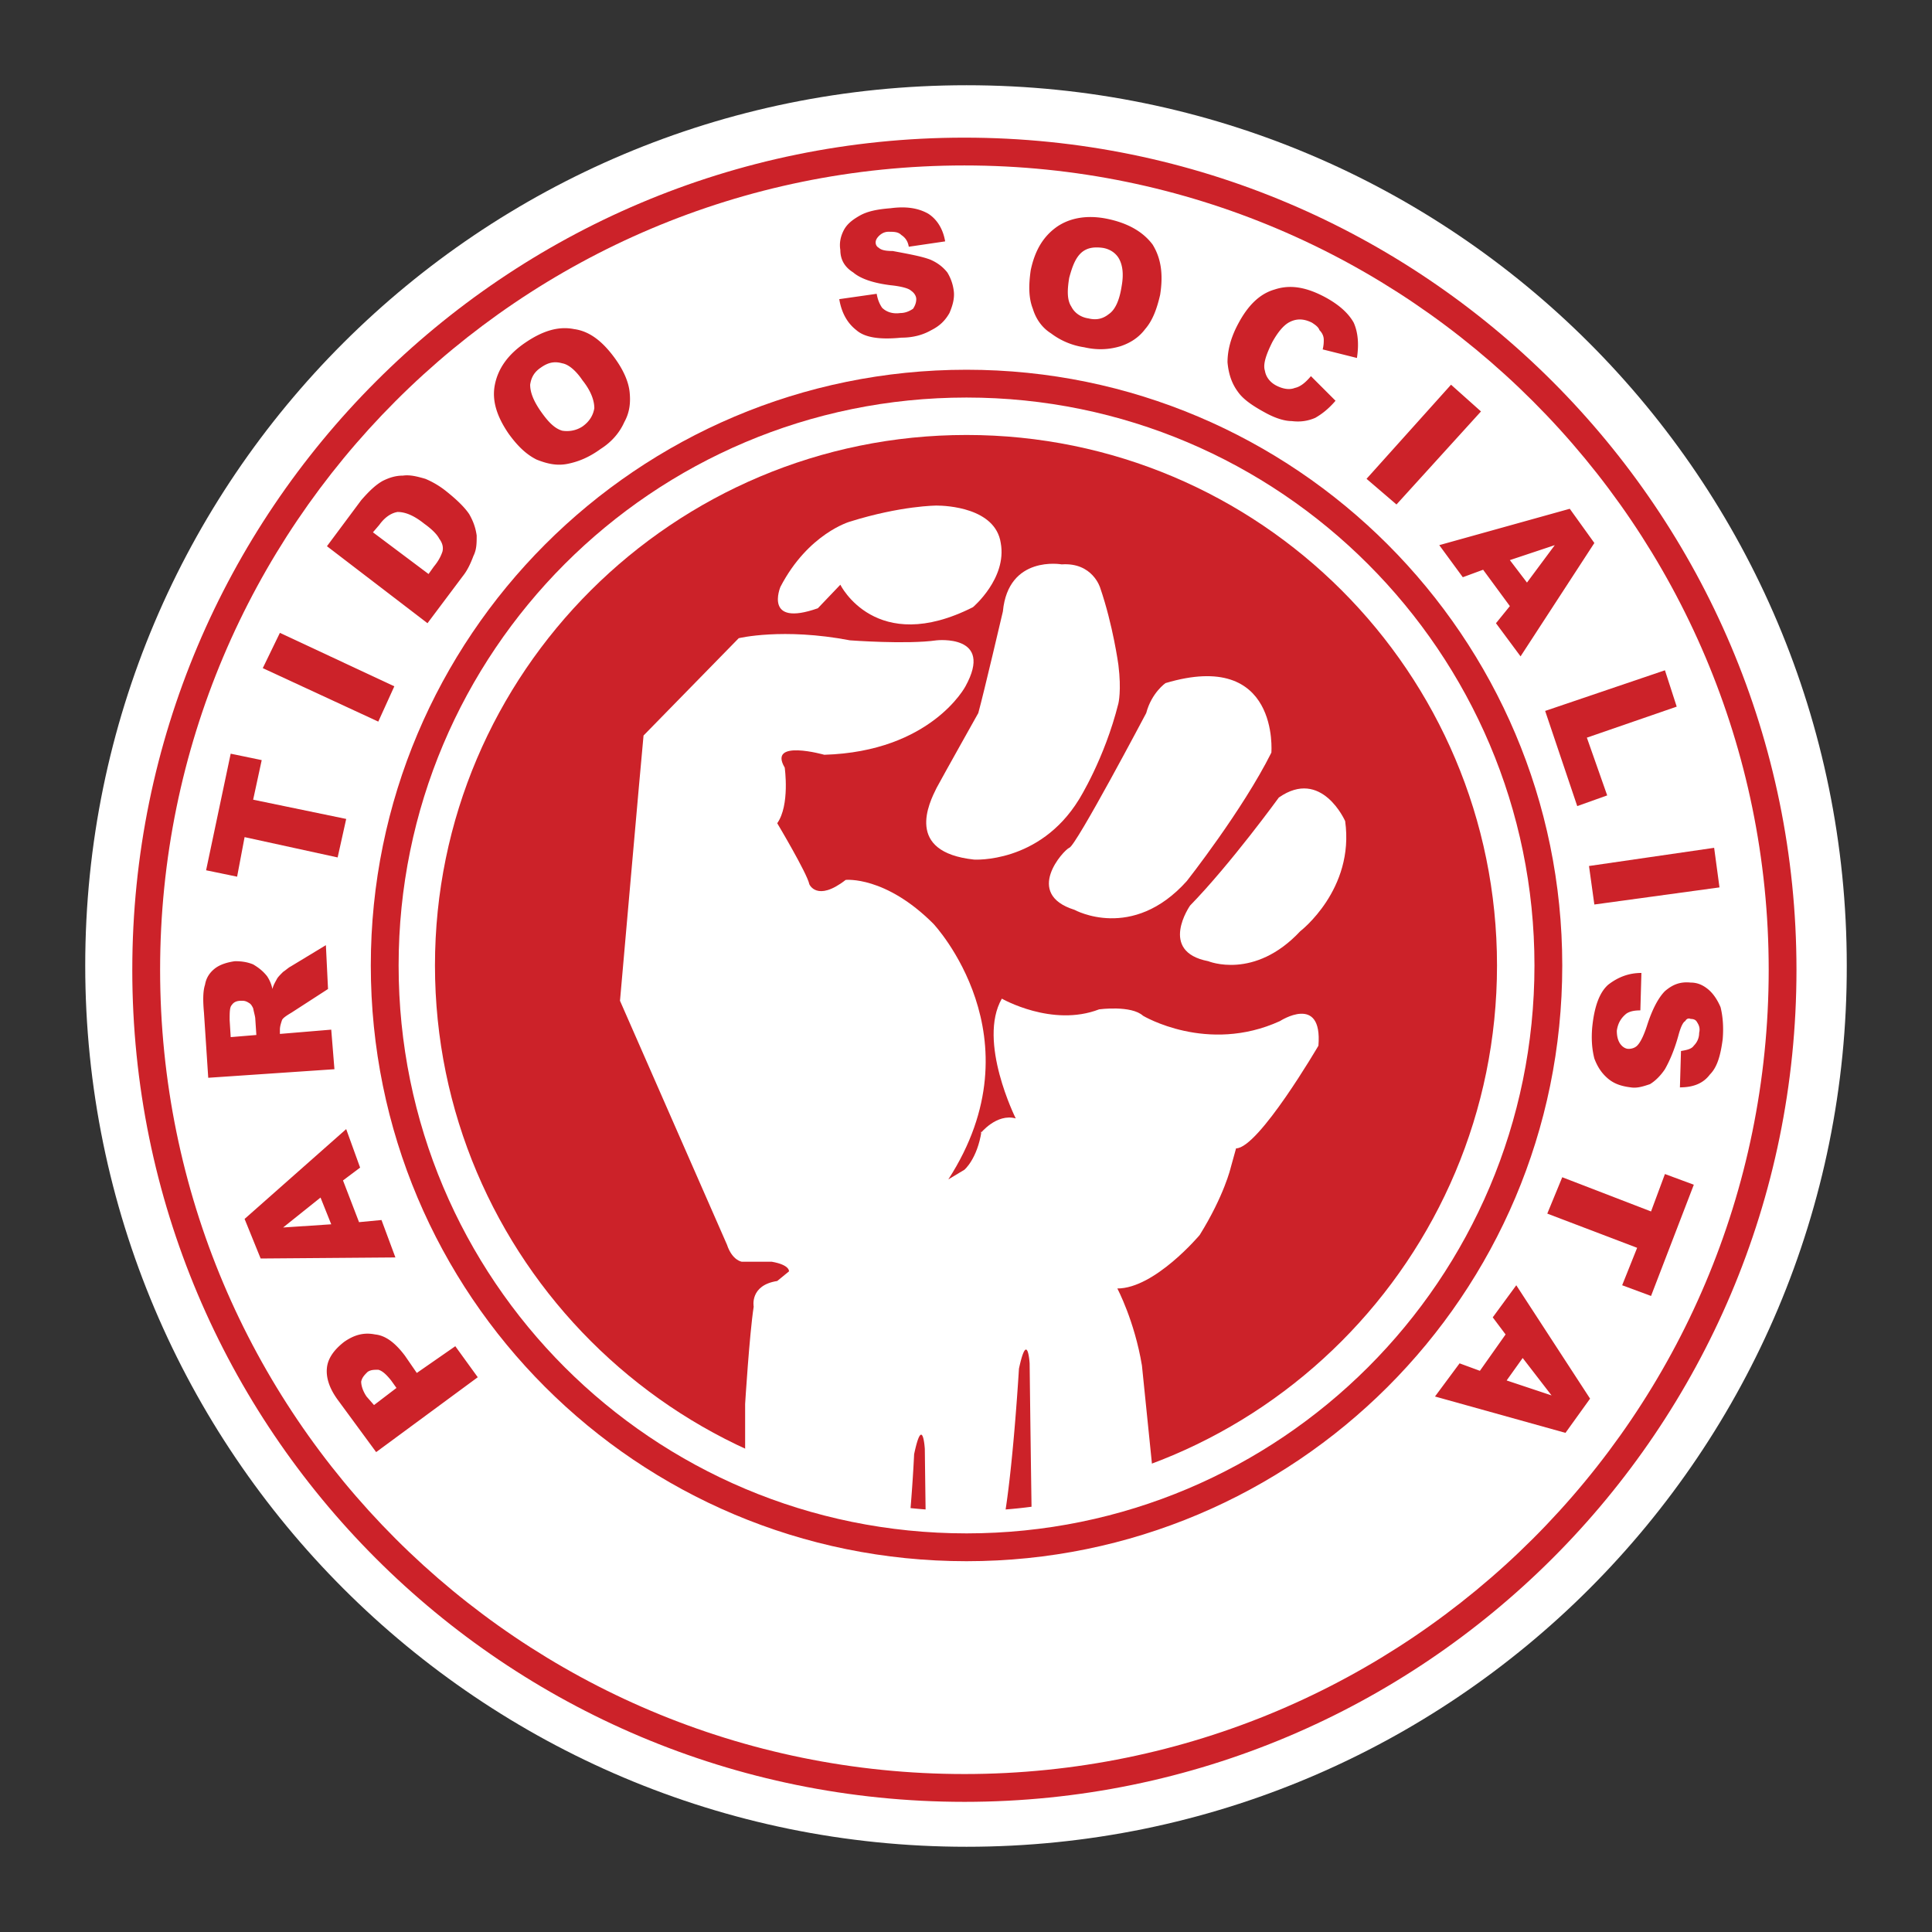
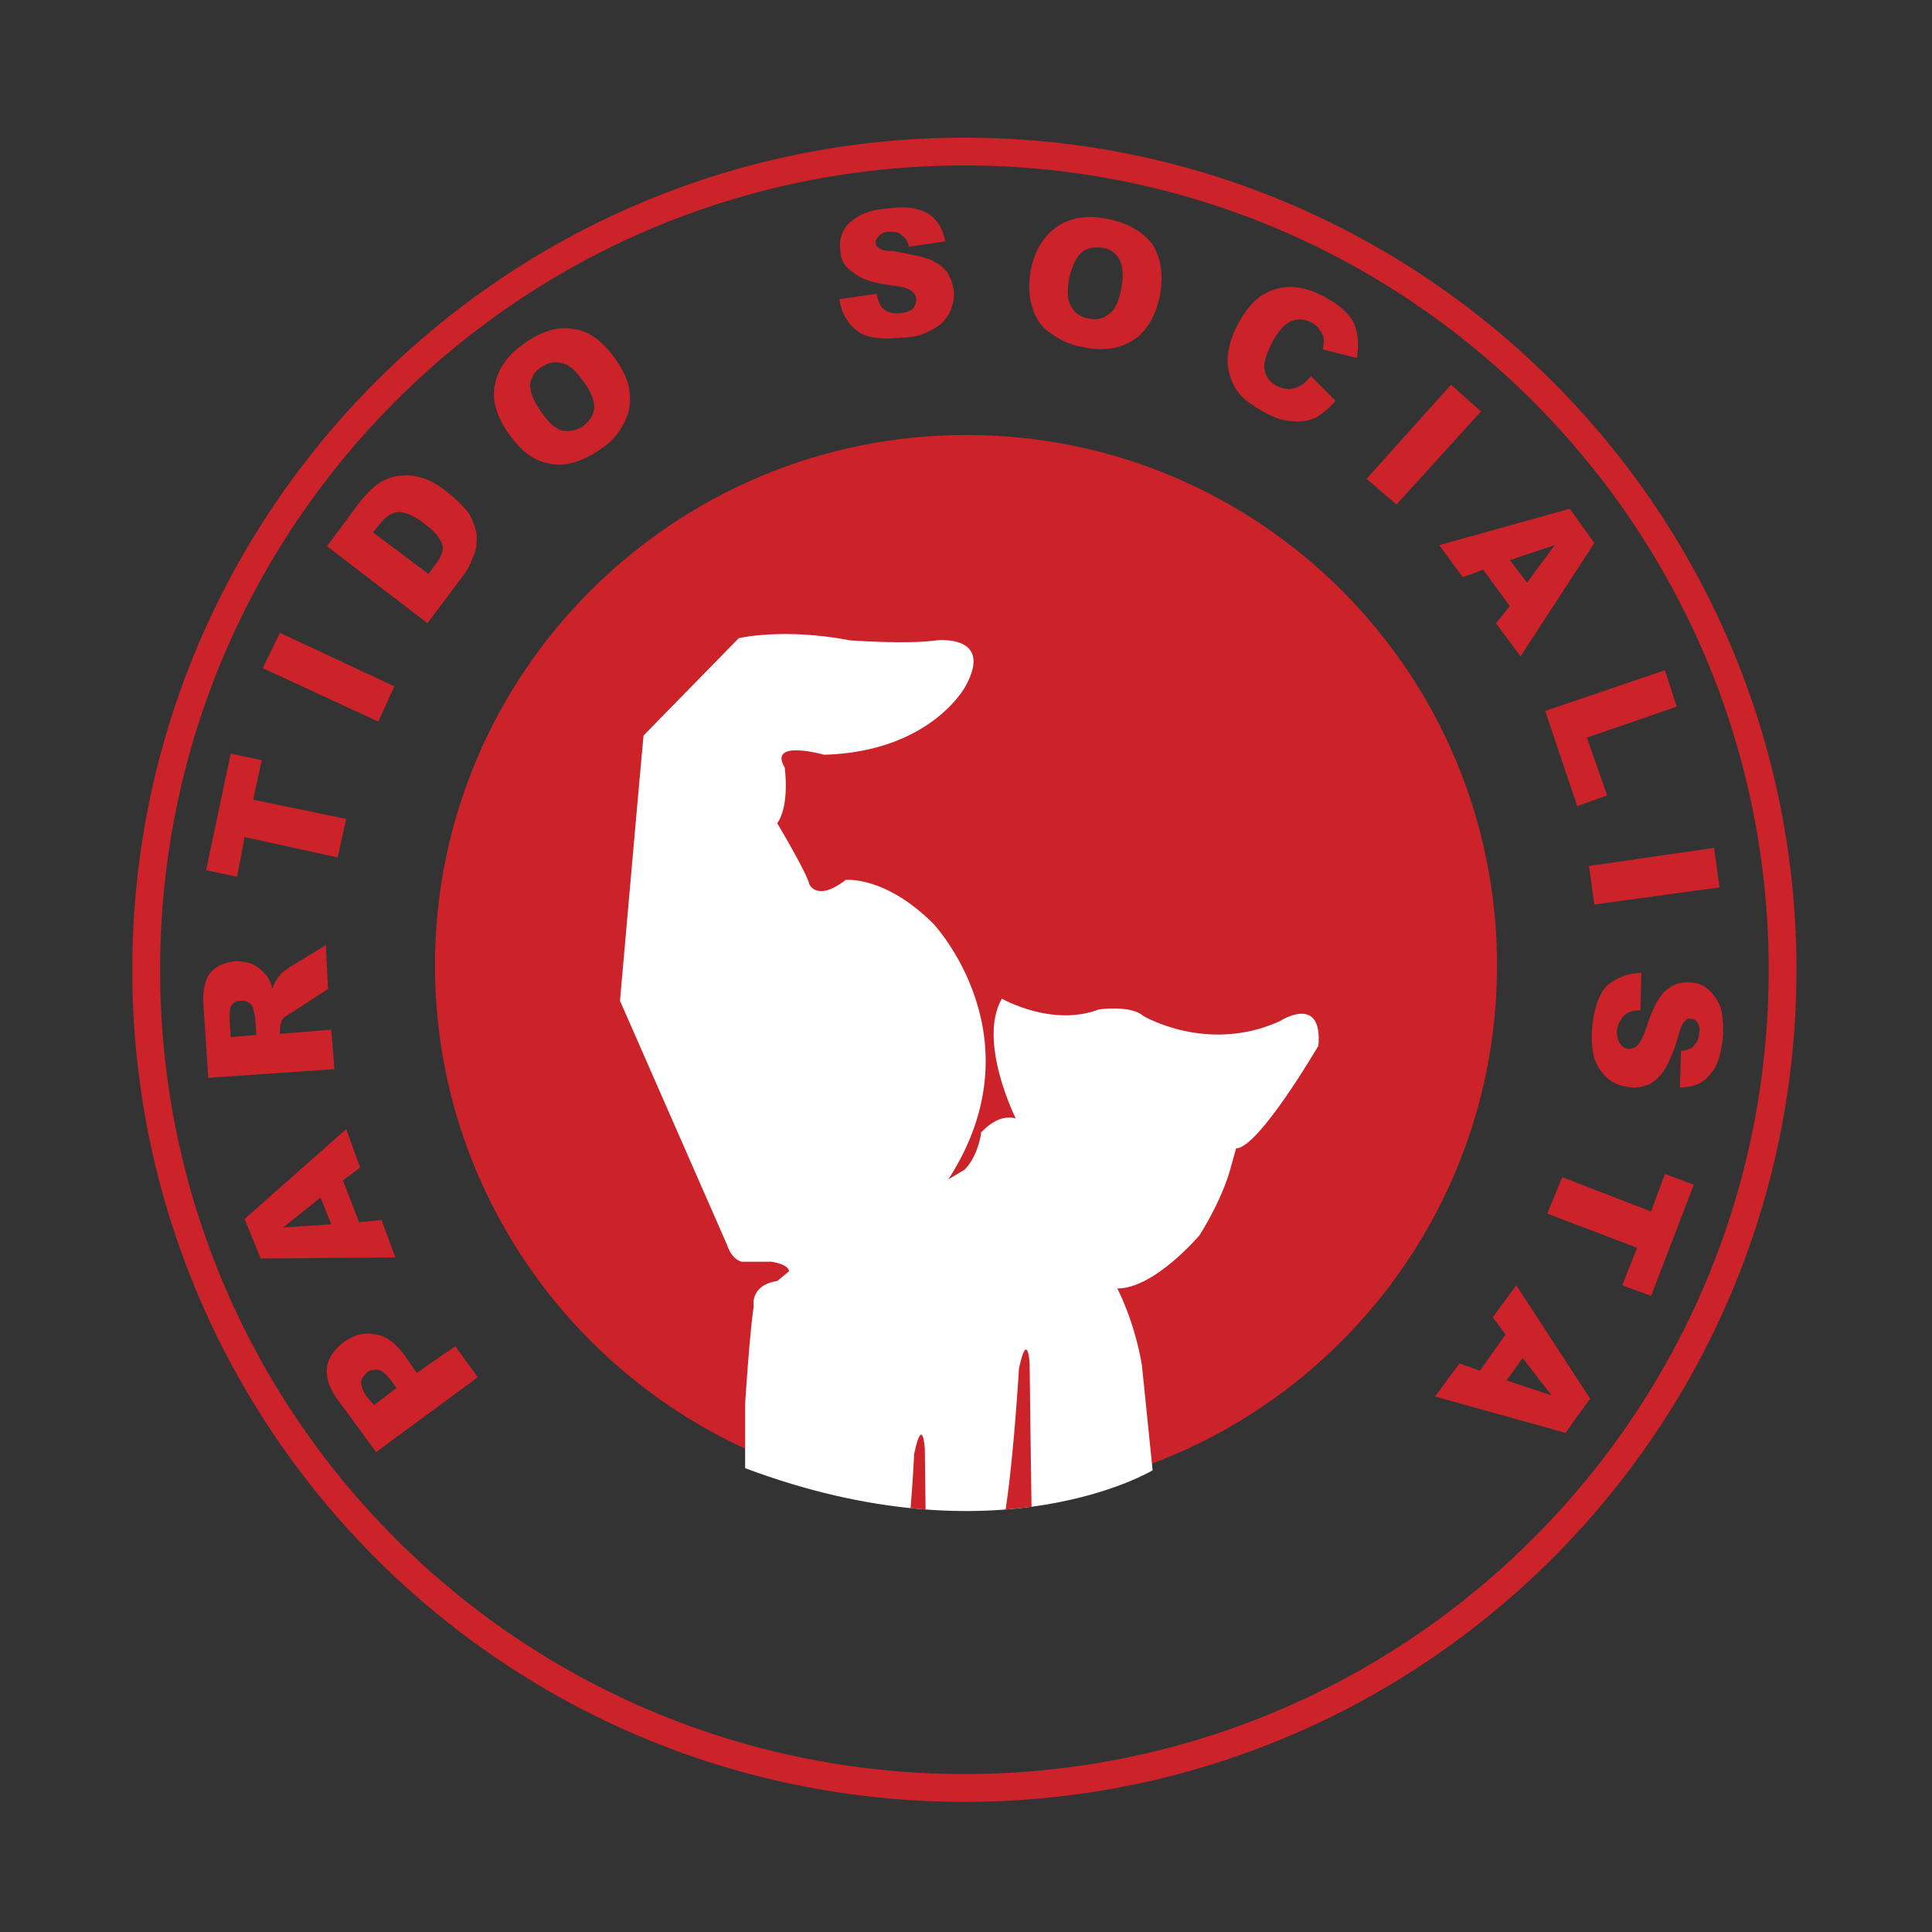
<svg xmlns="http://www.w3.org/2000/svg" width="2500" height="2500" viewBox="0 0 192.756 192.756">
  <rect x="0" y="0" width="192.756" height="192.756" fill="#333333" stroke="none" />
  <path fill-rule="evenodd" clip-rule="evenodd" fill="#fff" fill-opacity="0" d="M0 0h192.756v192.756H0V0z" />
-   <path d="M8.504 96.324c0-48.552 39.375-87.82 87.927-87.82 48.551 0 87.821 39.269 87.821 87.82.107 48.553-39.27 87.928-87.821 87.928-48.552 0-87.927-39.375-87.927-87.928z" fill-rule="evenodd" clip-rule="evenodd" fill="#fff" />
  <path d="M13.199 96.752v-.003c.001-22.894 9.28-43.647 24.296-58.676 15.018-15.031 35.771-24.338 58.716-24.34H96.22c22.898.001 43.652 9.307 58.681 24.336 15.027 15.028 24.332 35.781 24.334 58.676v.01c0 22.947-9.309 43.702-24.342 58.721-15.029 15.015-35.779 24.293-58.67 24.295H96.214c-22.951-.001-43.706-9.28-58.721-24.297-15.015-15.015-24.293-35.768-24.295-58.716v-.006h.001zm2.775-.003V96.758c.001 22.183 8.969 42.241 23.482 56.754 14.514 14.515 34.575 23.483 56.759 23.484H96.224c22.133-.001 42.194-8.97 56.719-23.482 14.525-14.511 23.518-34.571 23.52-56.759v-.01c-.002-22.128-8.996-42.188-23.523-56.714-14.527-14.528-34.588-23.523-56.718-23.524H96.213c-22.185.001-42.244 8.994-56.754 23.516-14.516 14.528-23.485 34.59-23.485 56.726z" fill="#cc2229" />
  <path d="M43.397 96.324c0-29.237 23.796-52.927 53.034-52.927 29.239 0 52.926 23.689 52.926 52.927s-23.688 53.034-52.926 53.034c-29.238 0-53.034-23.796-53.034-53.034z" fill-rule="evenodd" clip-rule="evenodd" fill="#cc2229" />
-   <path d="M36.995 96.324v-.002c.001-16.384 6.64-31.242 17.388-42.003 10.748-10.762 25.606-17.429 42.042-17.43H96.434c16.388.001 31.248 6.666 42.009 17.427 10.758 10.76 17.422 25.617 17.424 42.003v.01c0 16.438-6.668 31.298-17.432 42.048-10.762 10.746-25.617 17.384-41.998 17.385H96.428c-16.441 0-31.301-6.639-42.048-17.387-10.747-10.747-17.383-25.604-17.385-42.043v-.008zm2.775-.002V96.331c.001 15.673 6.329 29.837 16.573 40.081 10.245 10.245 24.411 16.574 40.086 16.574H96.438c15.625-.001 29.789-6.328 40.047-16.572 10.256-10.243 16.607-24.408 16.609-40.086v-.01c-.002-15.619-6.355-29.783-16.613-40.041-10.258-10.26-24.424-16.614-40.046-16.614H96.426c-15.676.001-29.84 6.353-40.082 16.607C46.098 66.528 39.77 80.695 39.77 96.322z" fill="#cc2229" />
-   <path d="M118.734 90.349s-3.203 4.588 1.812 5.549c0 0 4.59 1.92 9.178-2.988 0 0 5.441-4.162 4.482-10.991 0 0-2.348-5.335-6.617-2.348.001 0-4.8 6.617-8.855 10.778zM106.676 84.587c-.533.213-4.588 4.588.533 6.189 0 0 5.762 3.201 11.205-2.881 0 0 5.549-7.043 8.43-12.805 0 0 .854-10.351-10.564-6.936 0 0-1.387.96-1.922 2.988-.001 0-7.042 13.338-7.682 13.445zM93.443 78.611c-.747 1.494-3.201 6.402 3.734 7.149 0 0 6.51.427 10.459-5.976 0 0 2.561-4.055 3.947-9.604 0 0 .32-1.28 0-3.841 0 0-.533-3.948-1.814-7.683 0 0-.746-2.562-3.842-2.348 0 0-5.334-.961-5.869 4.695 0 0-1.92 8.217-2.453 10.137 0 .002-3.415 6.084-4.162 7.471zM83.84 58.337s3.521 7.149 13.232 2.241c0 0 3.414-2.881 2.773-6.403-.533-3.521-5.442-3.734-6.402-3.734 0 0-3.521 0-8.643 1.601 0 0-4.162 1.174-6.937 6.509 0 0-1.707 4.055 3.735 2.135l2.242-2.349z" fill-rule="evenodd" clip-rule="evenodd" fill="#fff" />
  <path d="M37.528 144.877l-3.841-5.229c-.854-1.174-1.174-2.241-1.067-3.201.106-.961.747-1.814 1.707-2.562 1.067-.747 2.027-.96 3.095-.747 1.067.107 2.027.854 2.988 2.135l1.174 1.707 3.841-2.668 2.241 3.095-10.138 7.47zm2.028-6.402l-.534-.747c-.426-.533-.853-.961-1.28-1.067-.427 0-.747 0-1.067.214-.32.32-.534.533-.64.96 0 .32.106.854.533 1.494l.747.854 2.241-1.708zM34.221 117.773l1.6 4.161 2.241-.213 1.387 3.734-13.445.106-1.601-3.948 10.137-8.963 1.388 3.841-1.707 1.282zm-2.242 1.707l-3.734 2.987 4.802-.319-1.068-2.668zM33.367 106.676l-12.591.854-.427-6.51c-.107-1.174-.107-2.134.107-2.774.106-.64.426-1.174.96-1.601s1.281-.641 2.027-.747c.747 0 1.281.106 1.814.32.534.32.96.641 1.387 1.174.214.32.427.747.534 1.281.107-.428.32-.748.427-.961.107-.213.32-.427.641-.747.32-.213.533-.427.747-.533l3.521-2.134.213 4.375-3.628 2.347c-.534.32-.854.534-.96.747-.106.32-.213.641-.213.961v.427l5.122-.427.319 3.948zm-7.79-3.415l-.107-1.601c0-.214-.106-.533-.213-1.067-.106-.213-.213-.427-.426-.533-.32-.214-.534-.214-.747-.214-.427 0-.747.107-.96.427-.213.214-.213.747-.213 1.494l.106 1.707 2.56-.213zM20.562 86.828l2.454-11.632 3.095.641-.854 3.948 9.284 1.921-.854 3.841-9.284-2.027-.746 3.948-3.095-.64zM26.217 66.66l1.708-3.521 11.417 5.335-1.6 3.521-11.525-5.335zM32.62 54.495l3.415-4.588c.747-.854 1.387-1.494 2.134-1.921.64-.32 1.28-.534 2.027-.534.747-.106 1.494.107 2.241.32a8.7 8.7 0 0 1 2.134 1.281c1.067.854 1.814 1.601 2.241 2.241.427.747.64 1.387.747 2.134 0 .747 0 1.387-.32 2.027-.32.854-.64 1.494-1.067 2.028l-3.521 4.695-10.031-7.683zm4.588-1.387l5.549 4.161.533-.747c.534-.64.747-1.174.854-1.494.106-.427 0-.854-.32-1.281-.213-.427-.747-.96-1.494-1.494-1.067-.854-1.921-1.174-2.668-1.174-.641.107-1.28.534-1.814 1.281l-.64.748zM50.76 43.291c-1.174-1.708-1.707-3.308-1.387-4.909.32-1.601 1.281-2.988 2.988-4.162 1.708-1.174 3.308-1.708 4.909-1.387 1.601.213 2.881 1.281 4.055 2.881.854 1.174 1.387 2.347 1.494 3.415.106 1.067 0 2.027-.534 2.988-.427.96-1.174 1.921-2.348 2.667-1.174.854-2.241 1.281-3.308 1.494-1.067.214-2.027 0-3.095-.426-1.067-.534-1.92-1.387-2.774-2.561zm3.201-2.241c.747 1.067 1.387 1.708 2.134 1.921.64.106 1.387 0 2.028-.427.747-.533 1.066-1.174 1.173-1.814 0-.747-.32-1.707-1.173-2.774-.641-.96-1.388-1.601-2.028-1.708-.747-.213-1.387-.106-2.134.427-.64.427-.96.961-1.067 1.708.001.746.32 1.6 1.067 2.667zM83.733 29.846l3.735-.534c.107.641.32 1.067.534 1.387.427.427 1.067.641 1.814.534.534 0 .96-.213 1.28-.427.213-.32.32-.64.32-.96s-.213-.64-.534-.854c-.213-.213-.96-.427-2.027-.534-1.707-.213-2.988-.64-3.735-1.281-.854-.533-1.28-1.28-1.28-2.241-.107-.64 0-1.28.32-1.92.32-.641.854-1.067 1.601-1.494.747-.427 1.708-.64 3.095-.747 1.601-.213 2.774 0 3.735.534.854.534 1.494 1.494 1.707 2.774l-3.628.534c-.106-.641-.427-.96-.747-1.174-.32-.32-.747-.32-1.28-.32-.427 0-.747.213-.96.427s-.32.427-.32.641c0 .213.106.427.32.533.213.213.641.32 1.387.32 1.708.32 2.881.534 3.735.854.747.32 1.28.747 1.707 1.28a4.58 4.58 0 0 1 .641 1.814c.106.747-.107 1.494-.427 2.241-.427.747-.96 1.28-1.814 1.708-.747.427-1.708.747-2.988.747-2.134.213-3.628 0-4.481-.747-.963-.748-1.496-1.815-1.71-3.095zM102.834 26.964c.428-2.027 1.281-3.415 2.668-4.375 1.279-.854 2.988-1.174 5.016-.747 2.027.427 3.521 1.28 4.48 2.561.854 1.387 1.068 2.988.748 5.015-.32 1.387-.748 2.561-1.494 3.415-.641.854-1.494 1.387-2.455 1.708-1.066.32-2.24.427-3.627.106a7.224 7.224 0 0 1-3.309-1.387c-.854-.534-1.494-1.388-1.814-2.455-.426-1.066-.426-2.347-.213-3.841zm3.842.748c-.213 1.28-.213 2.241.213 2.881.32.64.961 1.067 1.707 1.174.854.213 1.494 0 2.027-.427.641-.427 1.068-1.387 1.281-2.774.213-1.174.107-2.027-.213-2.668-.32-.64-.961-1.067-1.709-1.174-.854-.106-1.492 0-2.027.427-.639.533-.959 1.387-1.279 2.561zM130.791 37.528l2.455 2.455c-.641.747-1.281 1.281-2.027 1.708-.748.32-1.494.427-2.348.32-.748 0-1.707-.32-2.668-.854-1.174-.64-2.135-1.281-2.668-2.027-.641-.854-.961-1.814-1.066-2.988 0-1.174.32-2.455 1.066-3.841.961-1.814 2.135-2.988 3.629-3.415 1.6-.534 3.201-.213 5.014.747 1.389.747 2.348 1.601 2.883 2.561.426.96.533 2.134.32 3.521l-3.416-.854c.107-.427.107-.747.107-.96 0-.427-.213-.747-.428-.96-.105-.32-.426-.534-.746-.747-.854-.427-1.602-.427-2.348 0-.533.32-1.066.96-1.602 1.921-.639 1.28-.959 2.24-.746 2.881.107.641.533 1.174 1.174 1.494s1.281.427 1.814.213c.535-.107 1.068-.534 1.601-1.175zM144.77 38.382l2.988 2.668-8.43 9.283-2.988-2.561 8.43-9.39zM150.639 60.471l-2.668-3.628-2.027.747-2.348-3.201 13.02-3.628 2.453 3.414-7.363 11.312-2.453-3.308 1.386-1.708zm1.707-2.347l2.775-3.735-4.482 1.494 1.707 2.241zM166.111 66.874l1.174 3.627-8.963 3.095 2.028 5.762-2.989 1.067-3.201-9.496 11.951-4.055zM171.02 84.587l.533 3.948-12.485 1.708-.533-3.842 12.485-1.814zM163.764 97.071l-.105 3.735c-.641 0-1.068.106-1.389.32-.533.427-.854.96-.959 1.707 0 .533.105.96.318 1.28.215.32.535.533.855.533.318 0 .639-.106.854-.319.32-.32.639-.961.959-1.921.535-1.707 1.174-2.881 1.814-3.521.748-.641 1.494-.961 2.561-.854.641 0 1.174.213 1.709.641.533.426.959 1.066 1.279 1.813.213.854.32 1.921.213 3.201-.213 1.601-.533 2.774-1.279 3.521-.641.854-1.602 1.28-2.988 1.28l.107-3.628c.639-.106 1.066-.214 1.279-.533.32-.32.533-.747.533-1.28.107-.428 0-.747-.213-1.067-.105-.214-.32-.32-.641-.32-.213-.106-.426 0-.533.214-.213.106-.426.533-.641 1.28-.426 1.601-.959 2.774-1.387 3.521-.426.64-.961 1.174-1.494 1.493-.641.214-1.279.428-1.92.32-.854-.106-1.602-.32-2.242-.854-.639-.533-1.066-1.174-1.387-2.027-.213-.854-.32-1.814-.213-3.095.213-2.134.746-3.521 1.6-4.269.962-.743 2.03-1.171 3.31-1.171zM168.992 118.2l-4.267 11.098-2.881-1.068 1.494-3.735-8.965-3.414 1.494-3.628 8.858 3.414 1.386-3.734 2.881 1.067zM147.65 136.767l2.562-3.628-1.281-1.707 2.348-3.201 7.363 11.312-2.455 3.414-13.018-3.628 2.453-3.308 2.028.746zm2.668.961l4.482 1.494-2.881-3.735-1.601 2.241z" fill-rule="evenodd" clip-rule="evenodd" fill="#cc2229" />
  <path d="M64.206 73.383l9.497-9.71s4.375-1.067 11.098.213c0 0 5.655.427 8.643 0 0 0 5.762-.641 2.881 4.588 0 0-3.415 6.51-14.086 6.83 0 0-5.655-1.601-3.948 1.281 0 0 .534 3.734-.747 5.549 0 0 2.988 5.015 3.201 6.082 0 0 .747 1.814 3.628-.427 0 0 3.949-.427 8.75 4.375 0 0 10.671 11.311 1.494 25.503l1.601-.96s1.28-1.067 1.708-3.842l-.107.214s1.602-2.027 3.521-1.494c0 0-3.842-7.683-1.387-11.951 0 0 5.016 2.881 9.711 1.067 0 0 3.201-.428 4.375.64 0 0 6.402 3.842 13.658.534 0 0 4.268-2.775 3.842 2.454 0 0-5.977 10.243-8.217 10.243l-.533 1.921s-.641 2.774-3.096 6.723c0 0-4.48 5.336-8.217 5.336 0 0 1.709 3.201 2.455 7.683l1.066 10.457s-15.365 9.284-40.655-.213v-6.402s.427-6.937.854-9.711c0 0-.427-2.134 2.348-2.561l1.174-.961s.107-.64-1.708-.96h-2.988s-.96-.106-1.494-1.707l-10.671-24.33c.001-.001 2.135-24.33 2.349-26.464z" fill-rule="evenodd" clip-rule="evenodd" fill="#fff" />
  <path d="M92.346 150.599c-.024-1.862-.051-3.899-.077-6.042 0 0-.213-3.521-1.067.534 0 0-.104 2.355-.356 5.373.507.052 1.008.098 1.5.135zM102.916 150.327c-.039-2.673-.115-8.046-.189-14.307 0 0-.213-3.415-1.066.533 0 0-.51 8.674-1.33 14.047a47.25 47.25 0 0 0 2.585-.273z" fill-rule="evenodd" clip-rule="evenodd" fill="#cc2229" />
</svg>